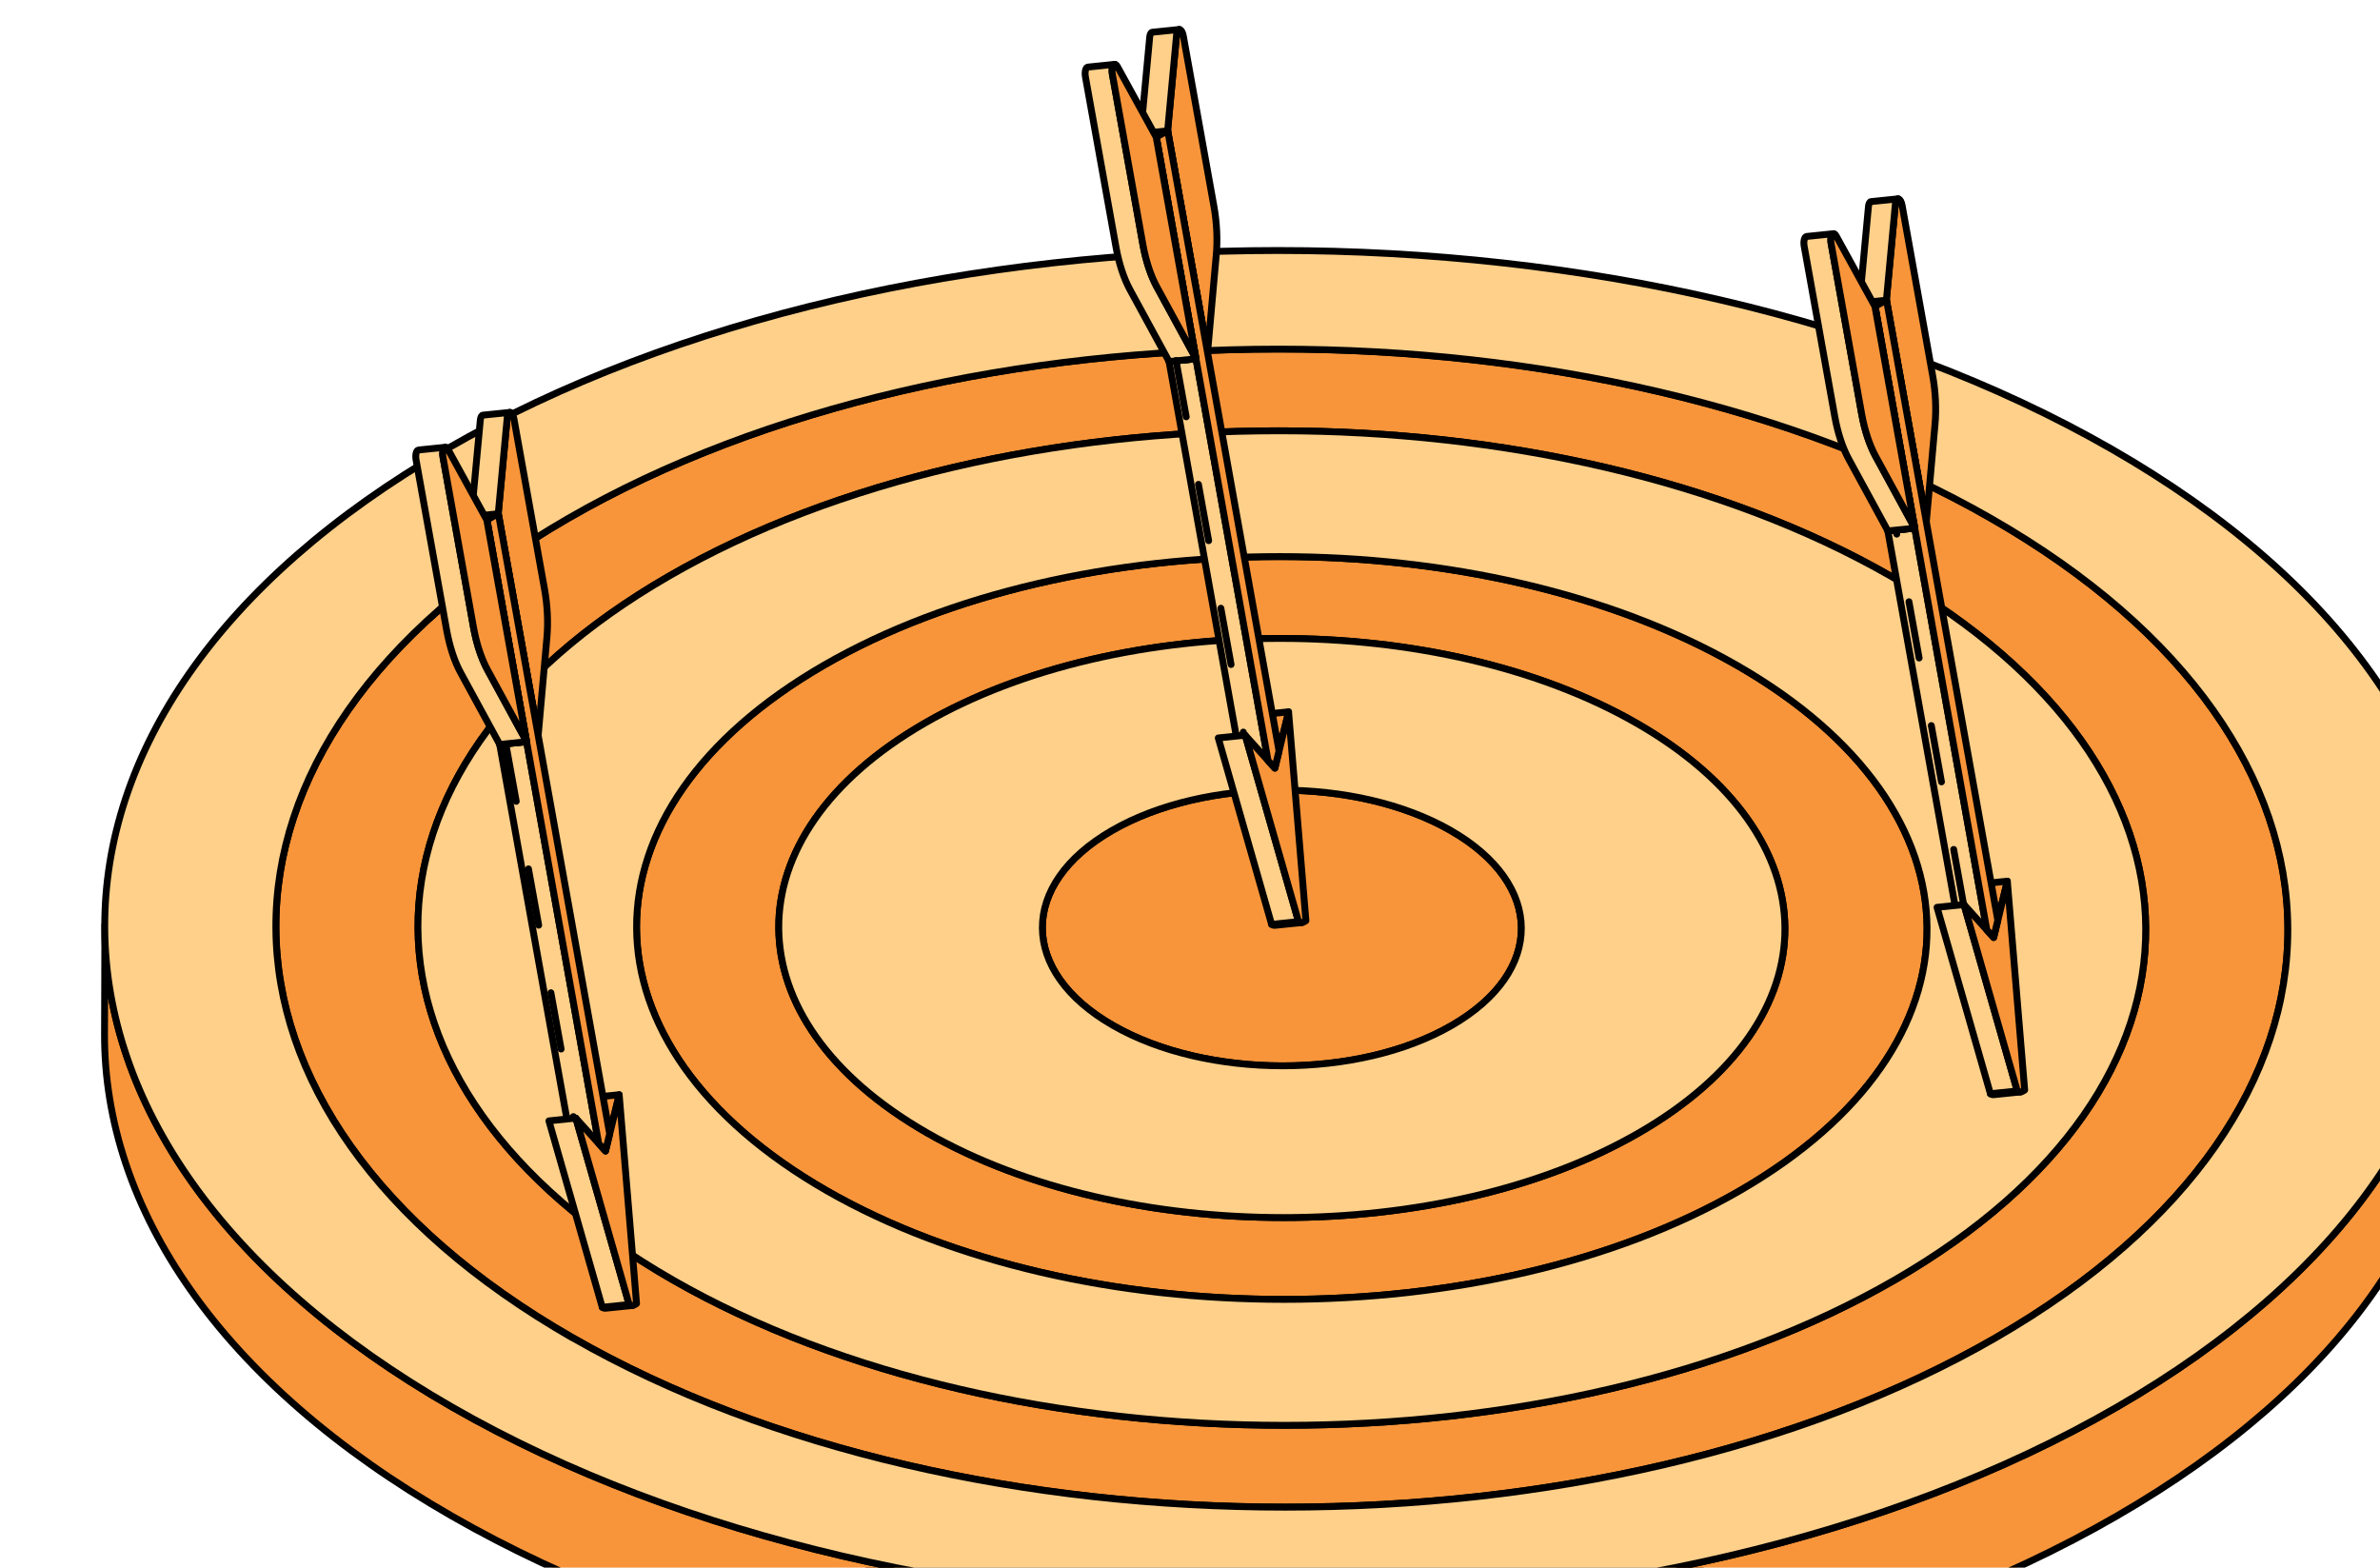
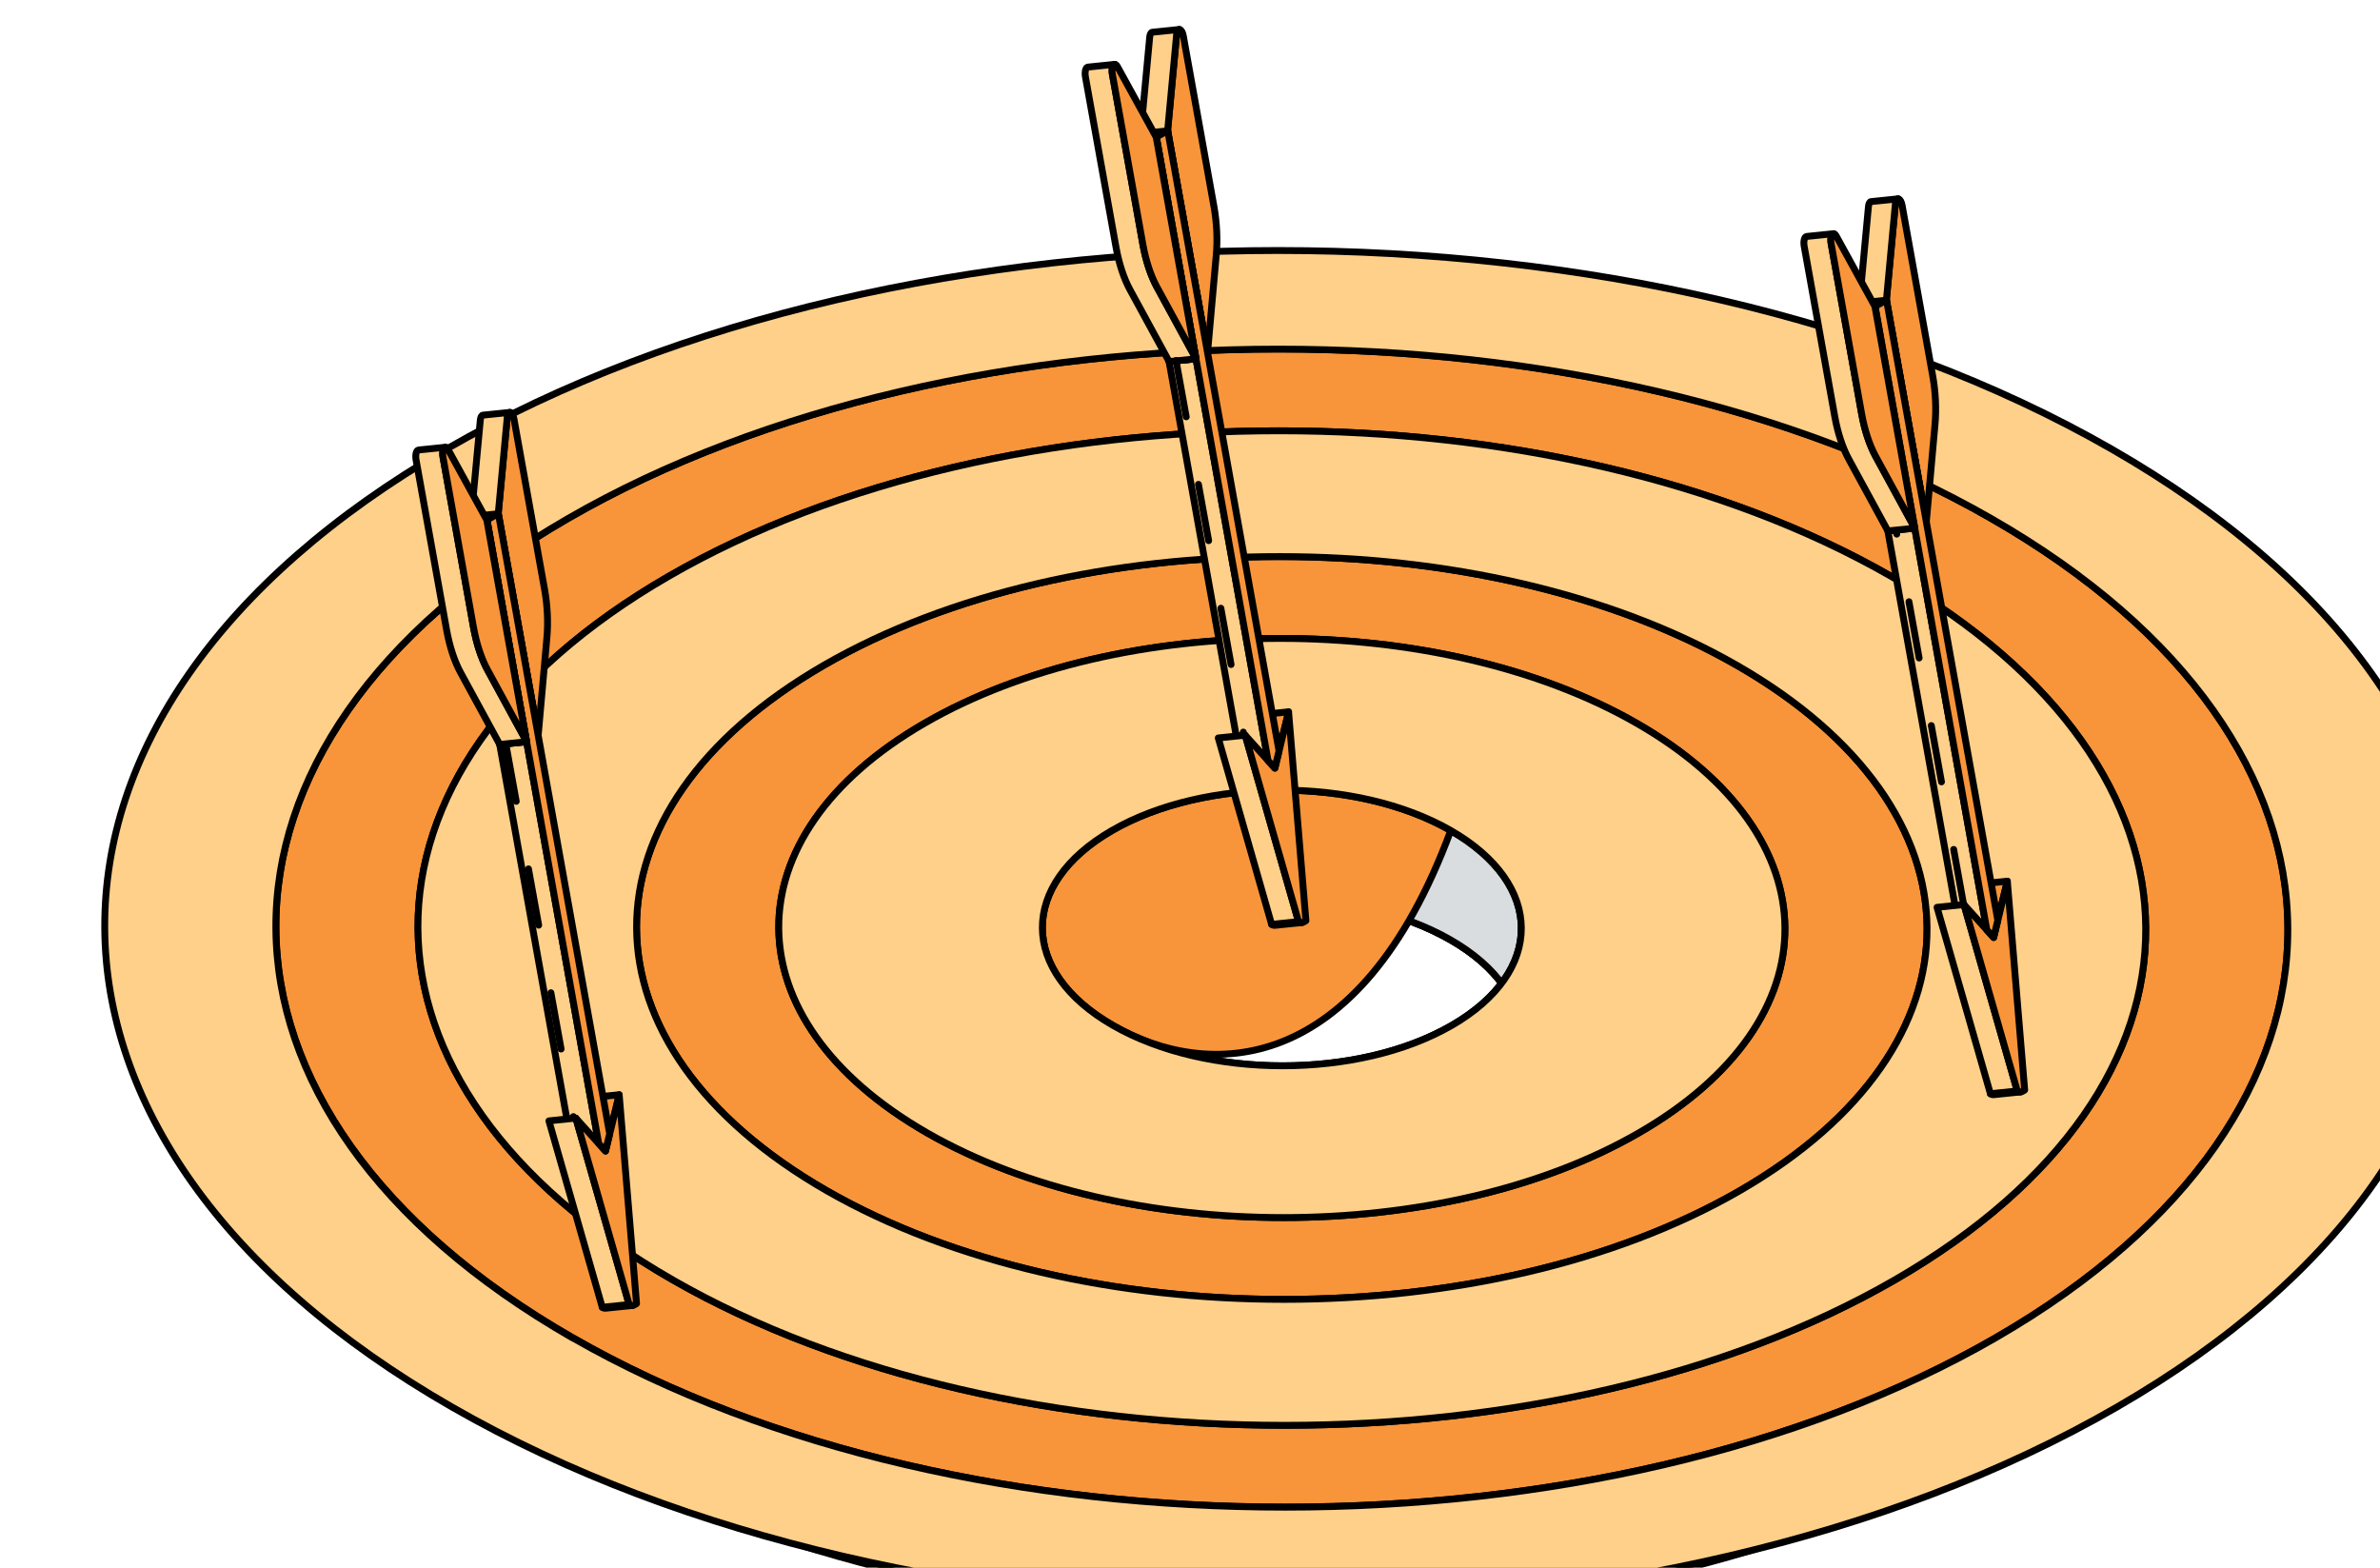
<svg xmlns="http://www.w3.org/2000/svg" width="208" height="137" viewBox="0 0 208 137" fill="none">
  <path d="M168.417 81.264L168.385 90.799C168.406 82.438 162.86 74.055 151.757 67.685C129.688 55.027 93.9 55.017 71.968 67.685C61.076 73.972 55.624 82.218 55.603 90.485L55.635 80.95C55.656 72.693 61.107 64.447 72 58.15C93.932 45.482 129.719 45.492 151.788 58.15C162.891 64.52 168.438 72.903 168.417 81.275V81.264Z" fill="#D9DDE0" stroke="black" stroke-width="0.6" stroke-miterlimit="10" stroke-linecap="round" stroke-linejoin="round" />
  <path d="M168.417 81.264L168.385 90.799C168.406 82.438 162.86 74.055 151.757 67.685C129.688 55.027 93.9 55.017 71.968 67.685C61.076 73.972 55.624 82.218 55.603 90.485L55.635 80.95C55.656 72.693 61.107 64.447 72 58.15C93.932 45.482 129.719 45.492 151.788 58.15C162.891 64.52 168.438 72.903 168.417 81.275V81.264Z" fill="#D9DDE0" stroke="black" stroke-width="0.6" stroke-miterlimit="10" stroke-linecap="round" stroke-linejoin="round" />
  <path d="M168.417 81.264L168.385 90.799C168.406 82.438 162.86 74.055 151.757 67.685C129.688 55.027 93.9 55.017 71.968 67.685C61.076 73.972 55.624 82.218 55.603 90.485L55.635 80.95C55.656 72.693 61.107 64.447 72 58.15C93.932 45.482 129.719 45.492 151.788 58.15C162.891 64.52 168.438 72.903 168.417 81.275V81.264Z" fill="#D9DDE0" stroke="black" stroke-width="0.6" stroke-miterlimit="10" stroke-linecap="round" stroke-linejoin="round" />
-   <path d="M168.417 81.264L168.385 90.799C168.406 82.438 162.86 74.055 151.757 67.685C129.688 55.027 93.9 55.017 71.968 67.685C61.076 73.972 55.624 82.218 55.603 90.485L55.635 80.95C55.656 72.693 61.107 64.447 72 58.15C93.932 45.482 129.719 45.492 151.788 58.15C162.891 64.52 168.438 72.903 168.417 81.275V81.264Z" fill="#D9DDE0" stroke="black" stroke-width="0.6" stroke-miterlimit="10" stroke-linecap="round" stroke-linejoin="round" />
-   <path d="M132.956 81.159L132.924 90.694C132.924 87.593 130.868 84.481 126.745 82.123C118.542 77.418 105.287 77.418 97.137 82.123C93.088 84.46 91.063 87.519 91.053 90.579L91.085 81.044C91.085 77.984 93.119 74.925 97.168 72.588C105.319 67.884 118.573 67.873 126.777 72.588C130.899 74.956 132.966 78.058 132.956 81.159Z" fill="#D9DDE0" stroke="black" stroke-width="0.6" stroke-miterlimit="10" stroke-linecap="round" stroke-linejoin="round" />
  <path d="M168.417 81.264L168.385 90.799C168.406 82.438 162.86 74.055 151.757 67.685C129.688 55.027 93.9 55.017 71.968 67.685C61.076 73.972 55.624 82.218 55.603 90.485L55.635 80.95C55.656 72.693 61.107 64.447 72 58.15C93.932 45.482 129.719 45.492 151.788 58.15C162.891 64.52 168.438 72.903 168.417 81.275V81.264Z" fill="#D9DDE0" stroke="black" stroke-width="0.6" stroke-miterlimit="10" stroke-linecap="round" stroke-linejoin="round" />
  <path d="M132.956 81.159L132.924 90.694C132.924 87.593 130.868 84.481 126.745 82.123C118.542 77.418 105.287 77.418 97.137 82.123C93.088 84.46 91.063 87.519 91.053 90.579L91.085 81.044C91.085 77.984 93.119 74.925 97.168 72.588C105.319 67.884 118.573 67.873 126.777 72.588C130.899 74.956 132.966 78.058 132.956 81.159Z" fill="#D9DDE0" stroke="black" stroke-width="0.6" stroke-miterlimit="10" stroke-linecap="round" stroke-linejoin="round" />
  <path d="M168.417 81.264L168.385 90.799C168.406 82.438 162.86 74.055 151.757 67.685C129.688 55.027 93.9 55.017 71.968 67.685C61.076 73.972 55.624 82.218 55.603 90.485L55.635 80.95C55.656 72.693 61.107 64.447 72 58.15C93.932 45.482 129.719 45.492 151.788 58.15C162.891 64.52 168.438 72.903 168.417 81.275V81.264Z" fill="#D9DDE0" stroke="black" stroke-width="0.6" stroke-miterlimit="10" stroke-linecap="round" stroke-linejoin="round" />
  <path d="M168.417 81.264L168.385 90.799C168.406 82.438 162.86 74.055 151.757 67.685C129.688 55.027 93.9 55.017 71.968 67.685C61.076 73.972 55.624 82.218 55.603 90.485L55.635 80.95C55.656 72.693 61.107 64.447 72 58.15C93.932 45.482 129.719 45.492 151.788 58.15C162.891 64.52 168.438 72.903 168.417 81.275V81.264Z" fill="#D9DDE0" stroke="black" stroke-width="0.6" stroke-miterlimit="10" stroke-linecap="round" stroke-linejoin="round" />
  <path d="M199.944 81.347L199.912 90.882C199.955 77.837 191.308 64.771 174.005 54.848C139.589 35.108 83.778 35.097 49.593 54.848C32.617 64.656 24.118 77.512 24.076 90.39L24.108 80.855C24.15 67.977 32.638 55.121 49.625 45.313C83.809 25.573 139.621 25.573 174.037 45.313C191.34 55.247 199.986 68.302 199.944 81.347Z" fill="#D9DDE0" stroke="black" stroke-width="0.6" stroke-miterlimit="10" stroke-linecap="round" stroke-linejoin="round" />
  <path d="M199.944 81.347L199.912 90.882C199.955 77.837 191.308 64.771 174.005 54.848C139.589 35.108 83.778 35.097 49.593 54.848C32.617 64.656 24.118 77.512 24.076 90.39L24.108 80.855C24.15 67.977 32.638 55.121 49.625 45.313C83.809 25.573 139.621 25.573 174.037 45.313C191.34 55.247 199.986 68.302 199.944 81.347Z" fill="#D9DDE0" stroke="black" stroke-width="0.6" stroke-miterlimit="10" stroke-linecap="round" stroke-linejoin="round" />
  <path d="M187.524 81.316L187.492 90.851C187.524 79.65 180.1 68.428 165.233 59.899C135.688 42.946 87.775 42.946 58.409 59.899C43.826 68.313 36.529 79.367 36.498 90.422L36.529 80.887C36.561 69.822 43.858 58.778 58.441 50.364C87.796 33.411 135.72 33.411 165.265 50.364C180.132 58.893 187.555 70.115 187.524 81.316Z" fill="#4A4749" stroke="black" stroke-width="0.6" stroke-miterlimit="10" stroke-linecap="round" stroke-linejoin="round" />
  <path d="M132.956 81.159L132.924 90.694C132.924 87.593 130.868 84.481 126.745 82.123C118.542 77.418 105.287 77.418 97.137 82.123C93.088 84.46 91.063 87.519 91.053 90.579L91.085 81.044C91.085 77.984 93.119 74.925 97.168 72.588C105.319 67.884 118.573 67.873 126.777 72.588C130.899 74.956 132.966 78.058 132.956 81.159Z" fill="#D9DDE0" stroke="black" stroke-width="0.6" stroke-miterlimit="10" stroke-linecap="round" stroke-linejoin="round" />
  <path d="M155.996 81.232L155.964 90.766C155.986 84.239 151.652 77.711 142.995 72.734C125.787 62.864 97.887 62.853 80.784 72.734C72.296 77.638 68.046 84.071 68.025 90.504L68.046 80.97C68.067 74.526 72.317 68.103 80.805 63.199C97.908 53.318 125.808 53.329 143.016 63.199C151.673 68.166 156.007 74.704 155.986 81.232H155.996Z" fill="#4A4749" stroke="black" stroke-width="0.6" stroke-miterlimit="10" stroke-linecap="round" stroke-linejoin="round" />
  <path d="M155.996 81.233L155.964 90.767C155.943 97.212 151.694 103.635 143.195 108.549C126.103 118.419 98.203 118.419 80.995 108.549C72.338 103.582 68.015 97.044 68.025 90.516L68.046 80.981C68.025 87.509 72.348 94.037 81.016 99.014C98.224 108.884 126.124 108.884 143.217 99.014C151.715 94.11 155.964 87.677 155.986 81.233H155.996Z" fill="#D9DDE0" stroke="black" stroke-width="0.6" stroke-miterlimit="10" stroke-linecap="round" stroke-linejoin="round" />
-   <path d="M155.996 81.233L155.964 90.767C155.943 97.212 151.694 103.635 143.195 108.549C126.103 118.419 98.203 118.419 80.995 108.549C72.338 103.582 68.015 97.044 68.025 90.516L68.046 80.981C68.025 87.509 72.348 94.037 81.016 99.014C98.224 108.884 126.124 108.884 143.217 99.014C151.715 94.11 155.964 87.677 155.986 81.233H155.996Z" fill="#D9DDE0" stroke="black" stroke-width="0.6" stroke-miterlimit="10" stroke-linecap="round" stroke-linejoin="round" />
  <path d="M168.417 81.262L168.385 90.797C168.364 99.064 162.913 107.31 152.01 113.597C130.088 126.255 94.301 126.255 72.232 113.597C61.129 107.227 55.583 98.844 55.604 90.472L55.635 80.937C55.614 89.309 61.16 97.692 72.263 104.062C94.333 116.72 130.12 116.72 152.042 104.062C162.934 97.765 168.396 89.519 168.417 81.262Z" fill="#4A4749" stroke="black" stroke-width="0.6" stroke-miterlimit="10" stroke-linecap="round" stroke-linejoin="round" />
  <path d="M168.417 81.264L168.385 90.799C168.406 82.438 162.86 74.055 151.757 67.685C129.688 55.027 93.9 55.017 71.968 67.685C61.076 73.972 55.624 82.218 55.603 90.485L55.635 80.95C55.656 72.693 61.107 64.447 72 58.15C93.932 45.482 129.719 45.492 151.788 58.15C162.891 64.52 168.438 72.903 168.417 81.275V81.264Z" fill="#D9DDE0" stroke="black" stroke-width="0.6" stroke-miterlimit="10" stroke-linecap="round" stroke-linejoin="round" />
  <path d="M132.956 81.159L132.924 90.694C132.924 87.593 130.868 84.481 126.745 82.123C118.542 77.418 105.287 77.418 97.137 82.123C93.088 84.46 91.063 87.519 91.053 90.579L91.085 81.044C91.085 77.984 93.119 74.925 97.168 72.588C105.319 67.884 118.573 67.873 126.777 72.588C130.899 74.956 132.966 78.058 132.956 81.159Z" fill="#D9DDE0" stroke="black" stroke-width="0.6" stroke-miterlimit="10" stroke-linecap="round" stroke-linejoin="round" />
  <path d="M155.996 81.233L155.964 90.767C155.943 97.212 151.694 103.635 143.195 108.549C126.103 118.419 98.203 118.419 80.995 108.549C72.338 103.582 68.015 97.044 68.025 90.516L68.046 80.981C68.025 87.509 72.348 94.037 81.016 99.014C98.224 108.884 126.124 108.884 143.217 99.014C151.715 94.11 155.964 87.677 155.986 81.233H155.996Z" fill="#D9DDE0" stroke="black" stroke-width="0.6" stroke-miterlimit="10" stroke-linecap="round" stroke-linejoin="round" />
  <path d="M155.996 81.233L155.964 90.767C155.943 97.212 151.694 103.635 143.195 108.549C126.103 118.419 98.203 118.419 80.995 108.549C72.338 103.582 68.015 97.044 68.025 90.516L68.046 80.981C68.025 87.509 72.348 94.037 81.016 99.014C98.224 108.884 126.124 108.884 143.217 99.014C151.715 94.11 155.964 87.677 155.986 81.233H155.996Z" fill="#D9DDE0" stroke="black" stroke-width="0.6" stroke-miterlimit="10" stroke-linecap="round" stroke-linejoin="round" />
  <path d="M155.996 81.233L155.964 90.767C155.943 97.212 151.694 103.635 143.195 108.549C126.103 118.419 98.203 118.419 80.995 108.549C72.338 103.582 68.015 97.044 68.025 90.516L68.046 80.981C68.025 87.509 72.348 94.037 81.016 99.014C98.224 108.884 126.124 108.884 143.217 99.014C151.715 94.11 155.964 87.677 155.986 81.233H155.996Z" fill="#D9DDE0" stroke="black" stroke-width="0.6" stroke-miterlimit="10" stroke-linecap="round" stroke-linejoin="round" />
  <path d="M132.957 81.159L132.925 90.694C132.925 93.764 130.89 96.823 126.841 99.16C118.701 103.864 105.436 103.864 97.243 99.16C93.11 96.792 91.054 93.69 91.064 90.579L91.096 81.043C91.096 84.145 93.142 87.246 97.275 89.615C105.468 94.319 118.733 94.319 126.873 89.615C130.922 87.278 132.947 84.218 132.957 81.148V81.159Z" fill="#D9363B" stroke="black" stroke-width="0.6" stroke-miterlimit="10" stroke-linecap="round" stroke-linejoin="round" />
-   <path d="M126.787 72.588C134.98 77.292 135.033 84.92 126.872 89.625C118.732 94.329 105.478 94.329 97.274 89.625C89.071 84.92 89.039 77.292 97.179 72.588C105.33 67.883 118.584 67.873 126.787 72.588Z" fill="#F8953A" stroke="black" stroke-width="0.6" stroke-miterlimit="10" stroke-linecap="round" stroke-linejoin="round" />
+   <path d="M126.787 72.588C118.732 94.329 105.478 94.329 97.274 89.625C89.071 84.92 89.039 77.292 97.179 72.588C105.33 67.883 118.584 67.873 126.787 72.588Z" fill="#F8953A" stroke="black" stroke-width="0.6" stroke-miterlimit="10" stroke-linecap="round" stroke-linejoin="round" />
  <path d="M151.788 58.139C173.857 70.797 173.974 91.396 152.041 104.064C130.12 116.722 94.332 116.722 72.263 104.064C50.194 91.407 50.068 70.807 72 58.139C93.932 45.471 129.719 45.482 151.788 58.139ZM81.026 99.003C98.234 108.874 126.134 108.874 143.226 99.003C160.329 89.123 160.234 73.07 143.026 63.2C125.818 53.33 97.918 53.319 80.815 63.2C63.723 73.07 63.817 89.133 81.026 99.003Z" fill="#F8953A" stroke="black" stroke-width="0.6" stroke-miterlimit="10" stroke-linecap="round" stroke-linejoin="round" />
  <path d="M187.524 81.315L187.492 90.85C187.461 101.915 180.164 112.959 165.571 121.383C136.215 138.337 88.302 138.337 58.757 121.383C43.89 112.854 36.467 101.632 36.498 90.431L36.53 80.897C36.498 92.097 43.921 103.319 58.789 111.848C88.334 128.791 136.247 128.791 165.602 111.848C180.185 103.424 187.492 92.38 187.524 81.315Z" fill="#D9DDE0" stroke="black" stroke-width="0.6" stroke-miterlimit="10" stroke-linecap="round" stroke-linejoin="round" />
  <path d="M199.944 81.346L199.913 90.881C199.87 103.759 191.372 116.625 174.385 126.433C140.201 146.173 84.411 146.173 50.005 126.433C32.691 116.5 24.045 103.423 24.076 90.378L24.108 80.843C24.066 93.899 32.722 106.965 50.036 116.898C84.442 136.638 140.232 136.638 174.417 116.898C191.403 107.09 199.902 94.224 199.944 81.346Z" fill="#4A4749" stroke="black" stroke-width="0.6" stroke-miterlimit="10" stroke-linecap="round" stroke-linejoin="round" />
  <path d="M174.026 45.303C208.443 65.044 208.612 97.159 174.427 116.899C140.243 136.64 84.453 136.64 50.047 116.899C15.641 97.159 15.451 65.044 49.635 45.303C83.82 25.563 139.631 25.563 174.037 45.303H174.026ZM58.798 111.849C88.344 128.792 136.257 128.792 165.612 111.849C194.967 94.895 194.82 67.317 165.275 50.364C135.729 33.411 87.816 33.411 58.45 50.364C29.095 67.317 29.253 94.895 58.798 111.849Z" fill="#F8953A" stroke="black" stroke-width="0.6" stroke-miterlimit="10" stroke-linecap="round" stroke-linejoin="round" />
  <path d="M165.264 50.363C194.809 67.317 194.967 94.894 165.601 111.848C136.246 128.801 88.332 128.801 58.788 111.848C29.242 94.894 29.084 67.317 58.44 50.363C87.795 33.41 135.718 33.41 165.264 50.363ZM72.263 104.063C94.332 116.72 130.119 116.72 152.041 104.063C173.973 91.395 173.857 70.795 151.788 58.138C129.719 45.48 93.931 45.47 72 58.138C50.078 70.806 50.194 91.405 72.263 104.063Z" fill="#FFD08A" stroke="black" stroke-width="0.6" stroke-miterlimit="10" stroke-linecap="round" stroke-linejoin="round" />
-   <path d="M214.907 81.389L214.875 90.924C214.833 105.981 204.868 121.017 184.971 132.5C144.935 155.625 79.813 155.625 39.502 132.5C19.215 120.87 9.082 105.593 9.135 90.337L9.167 80.802C9.124 96.058 19.258 111.325 39.534 122.965C79.845 146.09 144.966 146.09 185.003 122.965C204.9 111.482 214.864 96.446 214.907 81.389Z" fill="#F8953A" stroke="black" stroke-width="0.6" stroke-miterlimit="10" stroke-linecap="round" stroke-linejoin="round" />
  <path d="M184.529 39.236C224.85 62.372 225.039 99.841 184.992 122.976C144.956 146.101 79.834 146.112 39.524 122.976C-0.777 99.851 -0.998 62.361 39.039 39.236C79.086 16.111 144.218 16.111 184.529 39.236ZM50.036 116.909C84.442 136.65 140.232 136.65 174.417 116.909C208.601 97.169 208.432 65.054 174.037 45.324C139.621 25.573 83.81 25.573 49.625 45.324C15.441 65.064 15.63 97.179 50.036 116.92V116.909Z" fill="#FFD08A" stroke="black" stroke-width="0.6" stroke-miterlimit="10" stroke-linecap="round" stroke-linejoin="round" />
  <path d="M143.025 63.2C160.234 73.07 160.329 89.132 143.226 99.002C126.133 108.873 98.233 108.873 81.025 99.002C63.817 89.132 63.732 73.07 80.814 63.2C97.917 53.319 125.817 53.329 143.025 63.2ZM97.274 89.614C105.467 94.319 118.731 94.319 126.871 89.614C135.022 84.91 134.98 77.282 126.787 72.577C118.584 67.873 105.33 67.873 97.179 72.577C89.039 77.282 89.07 84.91 97.274 89.614Z" fill="#FFD08A" stroke="black" stroke-width="0.6" stroke-miterlimit="10" stroke-linecap="round" stroke-linejoin="round" />
  <path d="M111.133 80.782L113.486 80.54C113.522 80.567 113.563 80.585 113.599 80.599C113.657 80.621 113.711 80.63 113.77 80.626L111.416 80.867C111.358 80.871 111.304 80.867 111.245 80.844C111.209 80.831 111.169 80.809 111.133 80.786V80.782Z" fill="#B8B9BA" stroke="black" stroke-width="0.6" stroke-miterlimit="10" stroke-linecap="round" stroke-linejoin="round" />
  <path d="M110.26 62.448L112.614 62.207L111.781 65.619L109.428 65.86L110.26 62.448Z" fill="#F8953A" stroke="black" stroke-width="0.6" stroke-miterlimit="10" stroke-linecap="round" stroke-linejoin="round" />
  <path d="M109.427 65.86L111.78 65.619L111.416 67.126L109.062 67.367L109.427 65.86Z" fill="#8F8F90" stroke="black" stroke-width="0.6" stroke-miterlimit="10" stroke-linecap="round" stroke-linejoin="round" />
  <path d="M108.469 66.71L110.822 66.469L111.416 67.126L109.063 67.367L108.469 66.71Z" fill="#604F35" stroke="black" stroke-width="0.6" stroke-miterlimit="10" stroke-linecap="round" stroke-linejoin="round" />
  <path d="M102.17 31.593L104.524 31.352L110.823 66.468L108.47 66.709L102.17 31.593Z" fill="#FFD08A" stroke="black" stroke-width="0.6" stroke-miterlimit="10" stroke-linecap="round" stroke-linejoin="round" />
  <path d="M106.471 64.491L108.824 64.25L113.482 80.54L111.133 80.782L106.471 64.491Z" fill="#FFD08A" stroke="black" stroke-width="0.6" stroke-miterlimit="10" stroke-linecap="round" stroke-linejoin="round" />
  <path d="M112.614 62.207L114.131 80.456L114.086 80.492L113.901 80.59C113.802 80.643 113.703 80.643 113.6 80.608C113.559 80.594 113.523 80.572 113.488 80.55L108.83 64.259L110.828 66.477L111.422 67.135L111.787 65.627L112.614 62.216V62.207Z" fill="#F8953A" stroke="black" stroke-width="0.6" stroke-miterlimit="10" stroke-linecap="round" stroke-linejoin="round" />
  <path d="M103.123 2.586C103.24 2.631 103.357 2.819 103.415 3.132L106.093 18.045C106.345 19.453 106.417 20.933 106.296 22.266L105.535 30.807L102.043 11.431L102.83 3.007C102.862 2.667 102.988 2.533 103.123 2.582V2.586Z" fill="#F8953A" stroke="black" stroke-width="0.6" stroke-miterlimit="10" stroke-linecap="round" stroke-linejoin="round" />
  <path d="M99.689 11.677L102.038 11.436L105.535 30.812L103.181 31.053L99.689 11.677Z" fill="#9A262A" stroke="black" stroke-width="0.6" stroke-miterlimit="10" stroke-linecap="round" stroke-linejoin="round" />
  <path d="M99.704 11.668L102.058 11.427L101.059 11.968L98.705 12.21L99.704 11.668Z" fill="#FFD08A" stroke="black" stroke-width="0.6" stroke-miterlimit="10" stroke-linecap="round" stroke-linejoin="round" />
  <path d="M100.702 2.818C100.594 2.827 100.504 2.97 100.477 3.252L99.689 11.677L102.043 11.435L102.83 3.011C102.857 2.729 102.952 2.59 103.055 2.577L100.702 2.818Z" fill="#FFD08A" stroke="black" stroke-width="0.6" stroke-miterlimit="10" stroke-linecap="round" stroke-linejoin="round" />
  <path d="M102.056 11.427L105.534 30.812L111.78 65.619L111.416 67.126L110.822 66.469L104.522 31.353L101.057 11.968L102.056 11.427Z" fill="#F8953A" stroke="black" stroke-width="0.6" stroke-miterlimit="10" stroke-linecap="round" stroke-linejoin="round" />
  <path d="M98.705 12.209L101.059 11.967L104.524 31.352L102.17 31.594L98.705 12.209Z" fill="#836C48" stroke="black" stroke-width="0.6" stroke-miterlimit="10" stroke-linecap="round" stroke-linejoin="round" />
  <path d="M101.103 25.074C100.568 24.09 100.145 22.802 99.888 21.394L97.216 6.485C97.13 6.011 97.256 5.64 97.423 5.622L95.069 5.864C94.898 5.882 94.776 6.253 94.862 6.727L97.539 21.635C97.796 23.048 98.219 24.336 98.755 25.32L102.175 31.598L104.528 31.357L101.108 25.078L101.103 25.074Z" fill="#FFD08A" stroke="black" stroke-width="0.6" stroke-miterlimit="10" stroke-linecap="round" stroke-linejoin="round" />
  <path d="M97.485 5.627C97.539 5.649 97.597 5.703 97.651 5.806L101.044 11.977L104.523 31.352L101.103 25.074C100.567 24.091 100.144 22.803 99.888 21.394L97.215 6.486C97.12 5.958 97.287 5.556 97.485 5.632V5.627Z" fill="#F8953A" stroke="black" stroke-width="0.6" stroke-miterlimit="10" stroke-linecap="round" stroke-linejoin="round" />
  <path d="M173.949 95.583L176.303 95.341C176.339 95.368 176.379 95.386 176.415 95.4C176.474 95.422 176.528 95.431 176.586 95.426L174.233 95.668C174.174 95.672 174.12 95.668 174.062 95.645C174.026 95.632 173.985 95.61 173.949 95.587V95.583Z" fill="#B8B9BA" stroke="black" stroke-width="0.6" stroke-miterlimit="10" stroke-linecap="round" stroke-linejoin="round" />
  <path d="M173.077 77.249L175.43 77.008L174.598 80.419L172.244 80.661L173.077 77.249Z" fill="#F8953A" stroke="black" stroke-width="0.6" stroke-miterlimit="10" stroke-linecap="round" stroke-linejoin="round" />
  <path d="M172.243 80.661L174.597 80.42L174.232 81.927L171.879 82.168L172.243 80.661Z" fill="#8F8F90" stroke="black" stroke-width="0.6" stroke-miterlimit="10" stroke-linecap="round" stroke-linejoin="round" />
  <path d="M171.285 81.511L173.639 81.27L174.233 81.927L171.879 82.169L171.285 81.511Z" fill="#604F35" stroke="black" stroke-width="0.6" stroke-miterlimit="10" stroke-linecap="round" stroke-linejoin="round" />
  <path d="M164.986 46.395L167.34 46.153L173.64 81.269L171.286 81.511L164.986 46.395Z" fill="#FFD08A" stroke="black" stroke-width="0.6" stroke-miterlimit="10" stroke-linecap="round" stroke-linejoin="round" />
  <path d="M169.289 79.293L171.643 79.051L176.3 95.341L173.951 95.583L169.289 79.293Z" fill="#FFD08A" stroke="black" stroke-width="0.6" stroke-miterlimit="10" stroke-linecap="round" stroke-linejoin="round" />
  <path d="M175.431 77.008L176.947 95.257L176.902 95.292L176.718 95.391C176.619 95.445 176.52 95.445 176.416 95.409C176.376 95.395 176.34 95.373 176.304 95.35L171.646 79.06L173.645 81.278L174.238 81.935L174.603 80.429L175.431 77.017V77.008Z" fill="#F8953A" stroke="black" stroke-width="0.6" stroke-miterlimit="10" stroke-linecap="round" stroke-linejoin="round" />
  <path d="M165.939 17.387C166.056 17.432 166.173 17.62 166.232 17.933L168.909 32.846C169.161 34.254 169.233 35.735 169.112 37.067L168.351 45.608L164.859 26.232L165.647 17.808C165.678 17.468 165.804 17.334 165.939 17.383V17.387Z" fill="#F8953A" stroke="black" stroke-width="0.6" stroke-miterlimit="10" stroke-linecap="round" stroke-linejoin="round" />
  <path d="M162.506 26.478L164.855 26.237L168.351 45.613L165.998 45.854L162.506 26.478Z" fill="#9A262A" stroke="black" stroke-width="0.6" stroke-miterlimit="10" stroke-linecap="round" stroke-linejoin="round" />
  <path d="M162.52 26.47L164.874 26.228L163.875 26.769L161.521 27.01L162.52 26.47Z" fill="#FFD08A" stroke="black" stroke-width="0.6" stroke-miterlimit="10" stroke-linecap="round" stroke-linejoin="round" />
  <path d="M163.518 17.619C163.41 17.628 163.32 17.771 163.293 18.053L162.506 26.478L164.86 26.236L165.647 17.812C165.674 17.53 165.769 17.391 165.872 17.378L163.518 17.619Z" fill="#FFD08A" stroke="black" stroke-width="0.6" stroke-miterlimit="10" stroke-linecap="round" stroke-linejoin="round" />
  <path d="M164.874 26.228L168.353 45.613L174.598 80.42L174.234 81.927L173.64 81.27L167.34 46.154L163.875 26.769L164.874 26.228Z" fill="#F8953A" stroke="black" stroke-width="0.6" stroke-miterlimit="10" stroke-linecap="round" stroke-linejoin="round" />
-   <path d="M161.521 27.01L163.875 26.769L167.34 46.153L164.986 46.395L161.521 27.01Z" fill="#836C48" stroke="black" stroke-width="0.6" stroke-miterlimit="10" stroke-linecap="round" stroke-linejoin="round" />
  <path d="M163.92 39.875C163.384 38.891 162.961 37.603 162.705 36.195L160.032 21.286C159.947 20.812 160.072 20.441 160.239 20.423L157.885 20.665C157.715 20.683 157.593 21.054 157.678 21.528L160.356 36.436C160.613 37.849 161.035 39.137 161.571 40.121L164.991 46.399L167.344 46.157L163.925 39.879L163.92 39.875Z" fill="#FFD08A" stroke="black" stroke-width="0.6" stroke-miterlimit="10" stroke-linecap="round" stroke-linejoin="round" />
  <path d="M160.301 20.428C160.355 20.451 160.414 20.504 160.468 20.607L163.86 26.778L167.339 46.154L163.919 39.875C163.384 38.892 162.961 37.604 162.704 36.195L160.031 21.287C159.937 20.759 160.103 20.357 160.301 20.433V20.428Z" fill="#F8953A" stroke="black" stroke-width="0.6" stroke-miterlimit="10" stroke-linecap="round" stroke-linejoin="round" />
  <path d="M52.635 114.245L54.988 114.004C55.024 114.031 55.065 114.048 55.1 114.062C55.159 114.084 55.213 114.093 55.272 114.089L52.918 114.33C52.86 114.334 52.806 114.33 52.747 114.308C52.711 114.294 52.671 114.272 52.635 114.249V114.245Z" fill="#B8B9BA" stroke="black" stroke-width="0.6" stroke-miterlimit="10" stroke-linecap="round" stroke-linejoin="round" />
  <path d="M51.76 95.911L54.114 95.67L53.281 99.082L50.928 99.323L51.76 95.911Z" fill="#F8953A" stroke="black" stroke-width="0.6" stroke-miterlimit="10" stroke-linecap="round" stroke-linejoin="round" />
  <path d="M50.929 99.323L53.282 99.082L52.918 100.589L50.565 100.83L50.929 99.323Z" fill="#8F8F90" stroke="black" stroke-width="0.6" stroke-miterlimit="10" stroke-linecap="round" stroke-linejoin="round" />
  <path d="M49.971 100.173L52.324 99.932L52.918 100.589L50.565 100.831L49.971 100.173Z" fill="#604F35" stroke="black" stroke-width="0.6" stroke-miterlimit="10" stroke-linecap="round" stroke-linejoin="round" />
  <path d="M43.67 65.057L46.023 64.815L52.323 99.931L49.97 100.173L43.67 65.057Z" fill="#FFD08A" stroke="black" stroke-width="0.6" stroke-miterlimit="10" stroke-linecap="round" stroke-linejoin="round" />
  <path d="M47.973 97.955L50.326 97.713L54.983 114.004L52.635 114.245L47.973 97.955Z" fill="#FFD08A" stroke="black" stroke-width="0.6" stroke-miterlimit="10" stroke-linecap="round" stroke-linejoin="round" />
  <path d="M54.115 95.67L55.631 113.919L55.586 113.955L55.402 114.053C55.303 114.107 55.203 114.107 55.1 114.071C55.06 114.057 55.023 114.035 54.988 114.013L50.33 97.722L52.328 99.94L52.922 100.598L53.287 99.091L54.115 95.679V95.67Z" fill="#F8953A" stroke="black" stroke-width="0.6" stroke-miterlimit="10" stroke-linecap="round" stroke-linejoin="round" />
  <path d="M44.623 36.049C44.74 36.094 44.857 36.282 44.915 36.595L47.593 51.508C47.845 52.917 47.917 54.397 47.796 55.729L47.035 64.27L43.543 44.894L44.33 36.47C44.362 36.13 44.488 35.996 44.623 36.045V36.049Z" fill="#F8953A" stroke="black" stroke-width="0.6" stroke-miterlimit="10" stroke-linecap="round" stroke-linejoin="round" />
  <path d="M41.19 45.141L43.539 44.899L47.035 64.275L44.682 64.516L41.19 45.141Z" fill="#9A262A" stroke="black" stroke-width="0.6" stroke-miterlimit="10" stroke-linecap="round" stroke-linejoin="round" />
  <path d="M41.204 45.132L43.557 44.89L42.559 45.431L40.205 45.673L41.204 45.132Z" fill="#FFD08A" stroke="black" stroke-width="0.6" stroke-miterlimit="10" stroke-linecap="round" stroke-linejoin="round" />
  <path d="M42.202 36.281C42.094 36.291 42.004 36.434 41.977 36.715L41.19 45.14L43.543 44.898L44.331 36.474C44.358 36.192 44.452 36.053 44.555 36.04L42.202 36.281Z" fill="#FFD08A" stroke="black" stroke-width="0.6" stroke-miterlimit="10" stroke-linecap="round" stroke-linejoin="round" />
  <path d="M43.558 44.89L47.036 64.275L53.282 99.082L52.917 100.589L52.323 99.932L46.023 64.816L42.559 45.431L43.558 44.89Z" fill="#F8953A" stroke="black" stroke-width="0.6" stroke-miterlimit="10" stroke-linecap="round" stroke-linejoin="round" />
  <path d="M40.205 45.672L42.559 45.431L46.023 64.815L43.67 65.057L40.205 45.672Z" fill="#836C48" stroke="black" stroke-width="0.6" stroke-miterlimit="10" stroke-linecap="round" stroke-linejoin="round" />
  <path d="M42.604 58.537C42.068 57.553 41.645 56.266 41.389 54.857L38.716 39.949C38.63 39.475 38.756 39.103 38.923 39.086L36.569 39.327C36.398 39.345 36.277 39.716 36.362 40.19L39.039 55.099C39.296 56.511 39.719 57.799 40.255 58.783L43.675 65.061L46.028 64.82L42.608 58.541L42.604 58.537Z" fill="#FFD08A" stroke="black" stroke-width="0.6" stroke-miterlimit="10" stroke-linecap="round" stroke-linejoin="round" />
  <path d="M38.985 39.09C39.039 39.113 39.097 39.166 39.151 39.269L42.544 45.44L46.023 64.816L42.603 58.537C42.067 57.554 41.644 56.266 41.388 54.858L38.715 39.949C38.62 39.421 38.787 39.019 38.985 39.095V39.09Z" fill="#F8953A" stroke="black" stroke-width="0.6" stroke-miterlimit="10" stroke-linecap="round" stroke-linejoin="round" />
  <path d="M171.63 79.154L165.729 46.468" stroke="black" stroke-width="0.6" stroke-miterlimit="10" stroke-linecap="round" stroke-linejoin="round" stroke-dasharray="5 6" />
  <path d="M102.779 31.506L108.688 64.141" stroke="black" stroke-width="0.6" stroke-miterlimit="10" stroke-linecap="round" stroke-linejoin="round" stroke-dasharray="5 6" />
  <path d="M44.225 65.11L50.128 97.692" stroke="black" stroke-width="0.6" stroke-miterlimit="10" stroke-linecap="round" stroke-linejoin="round" stroke-dasharray="5 6" />
</svg>